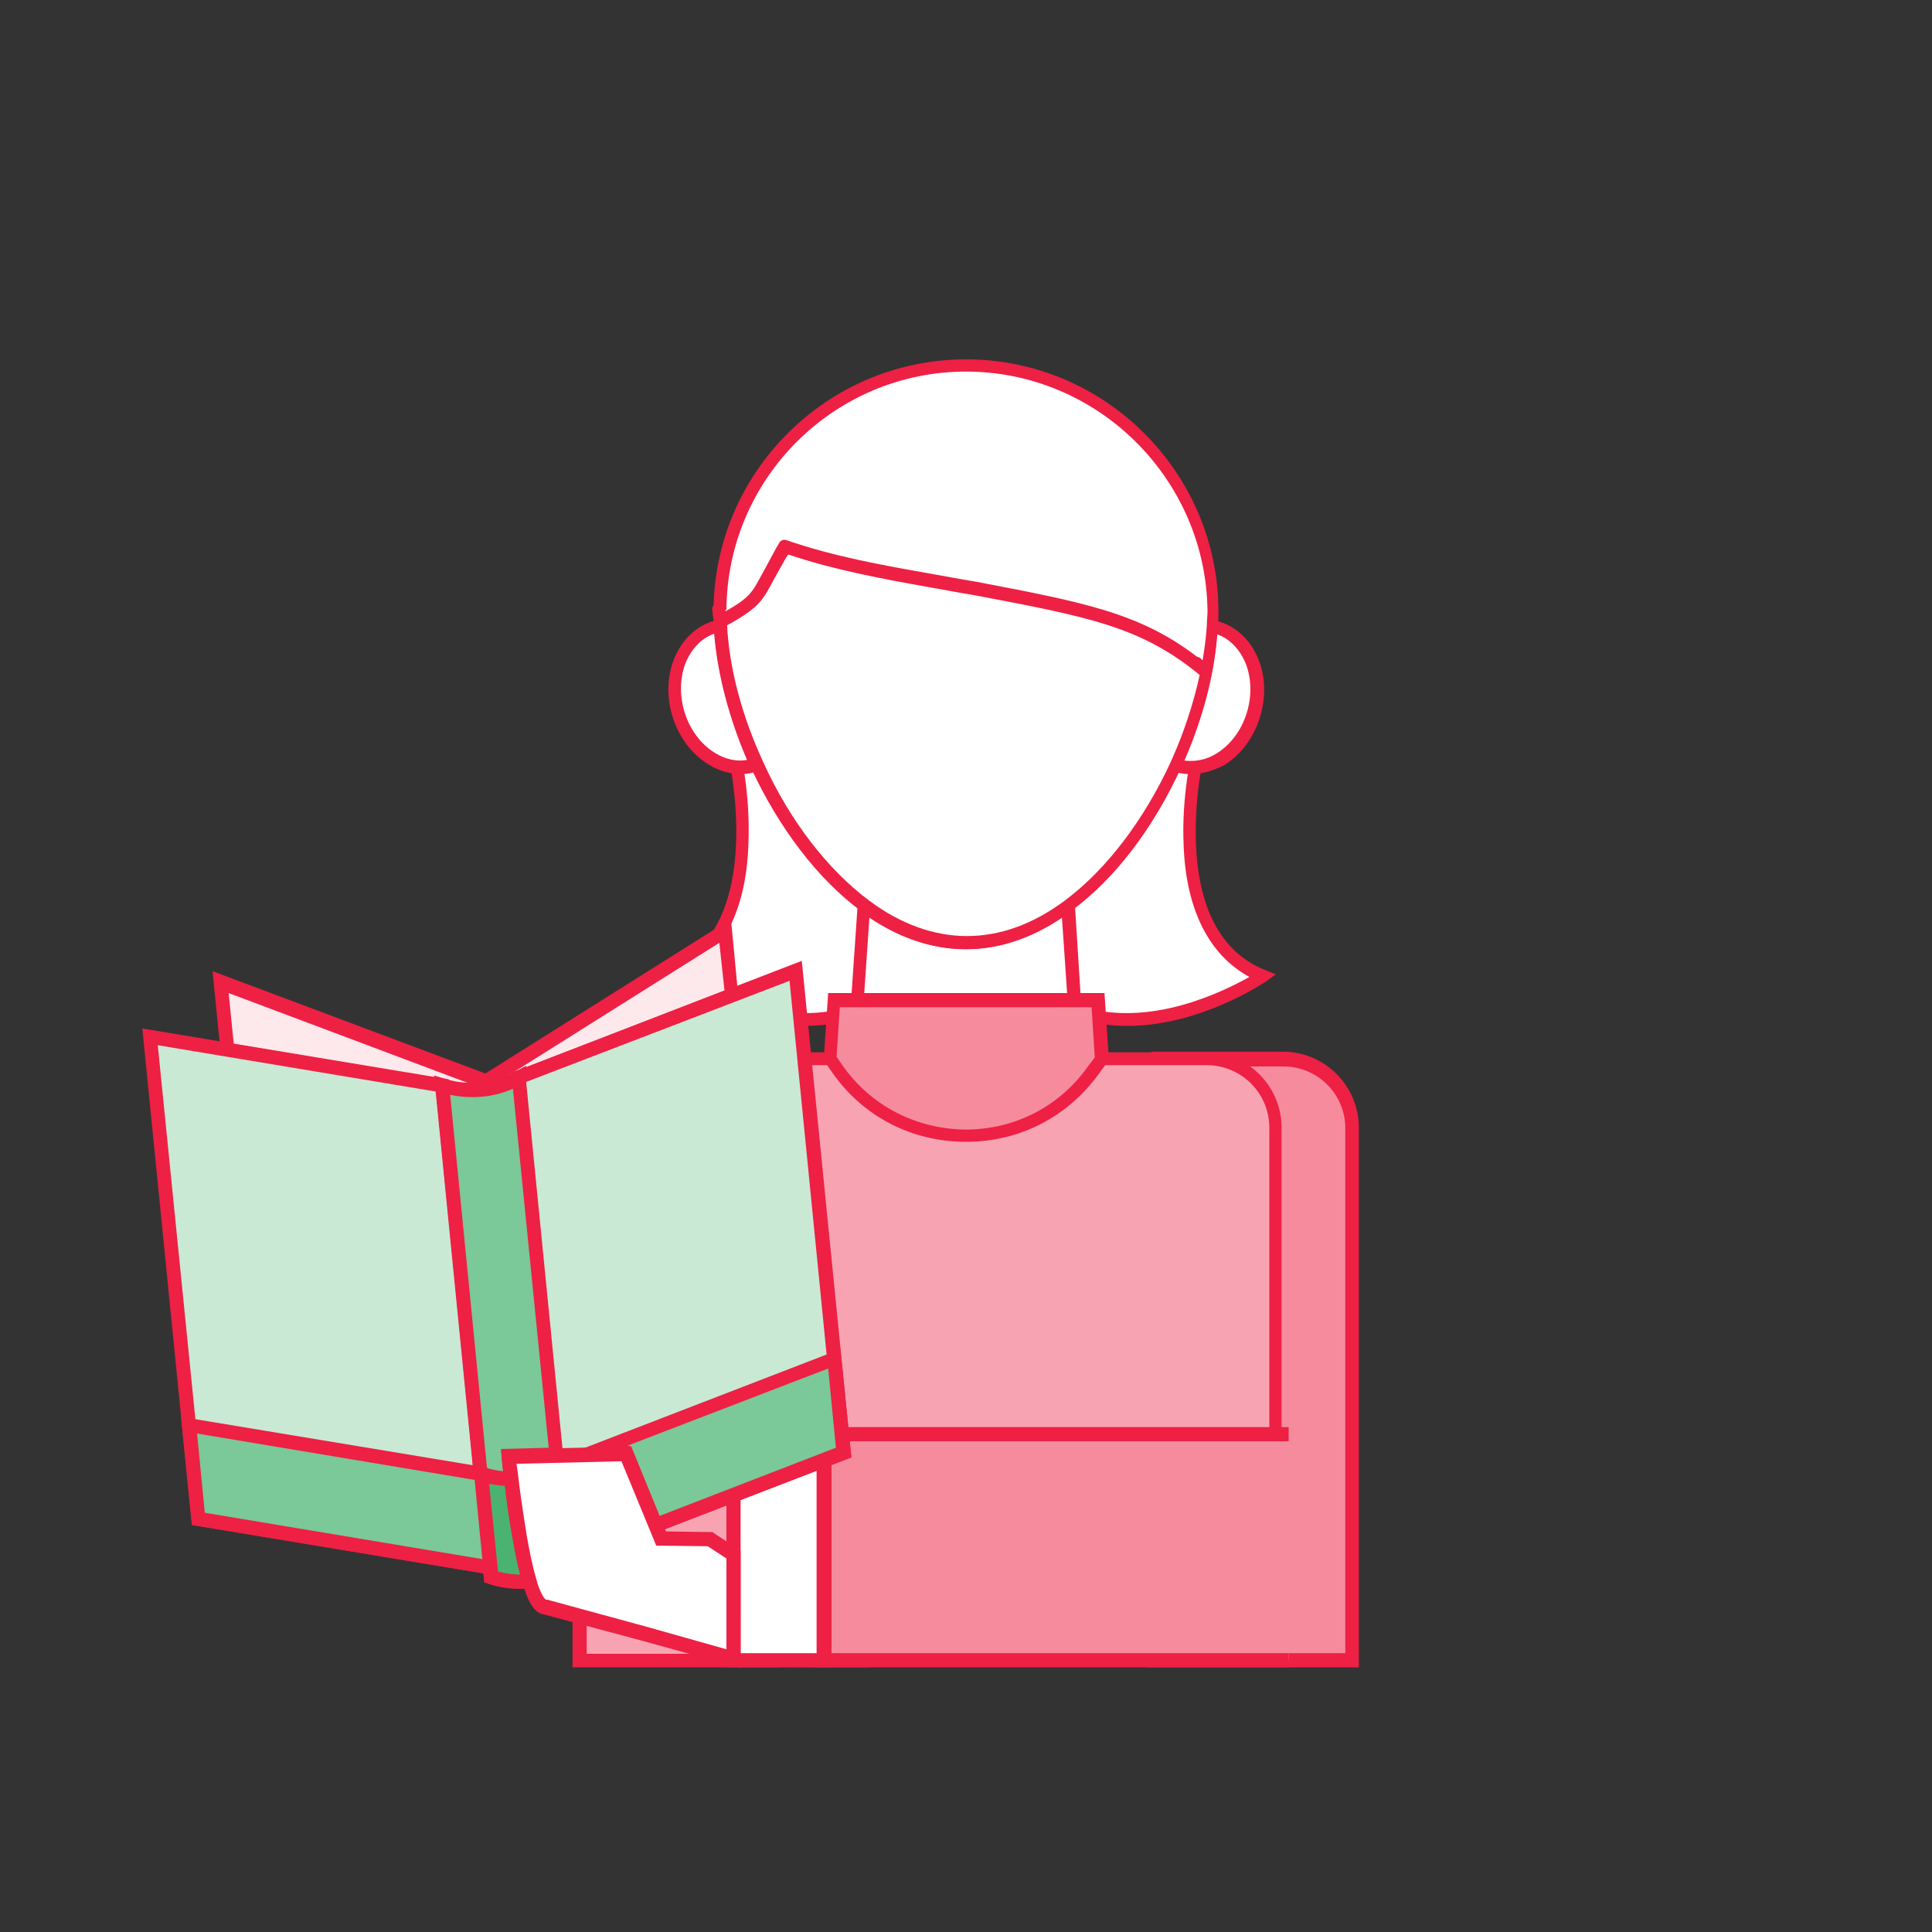
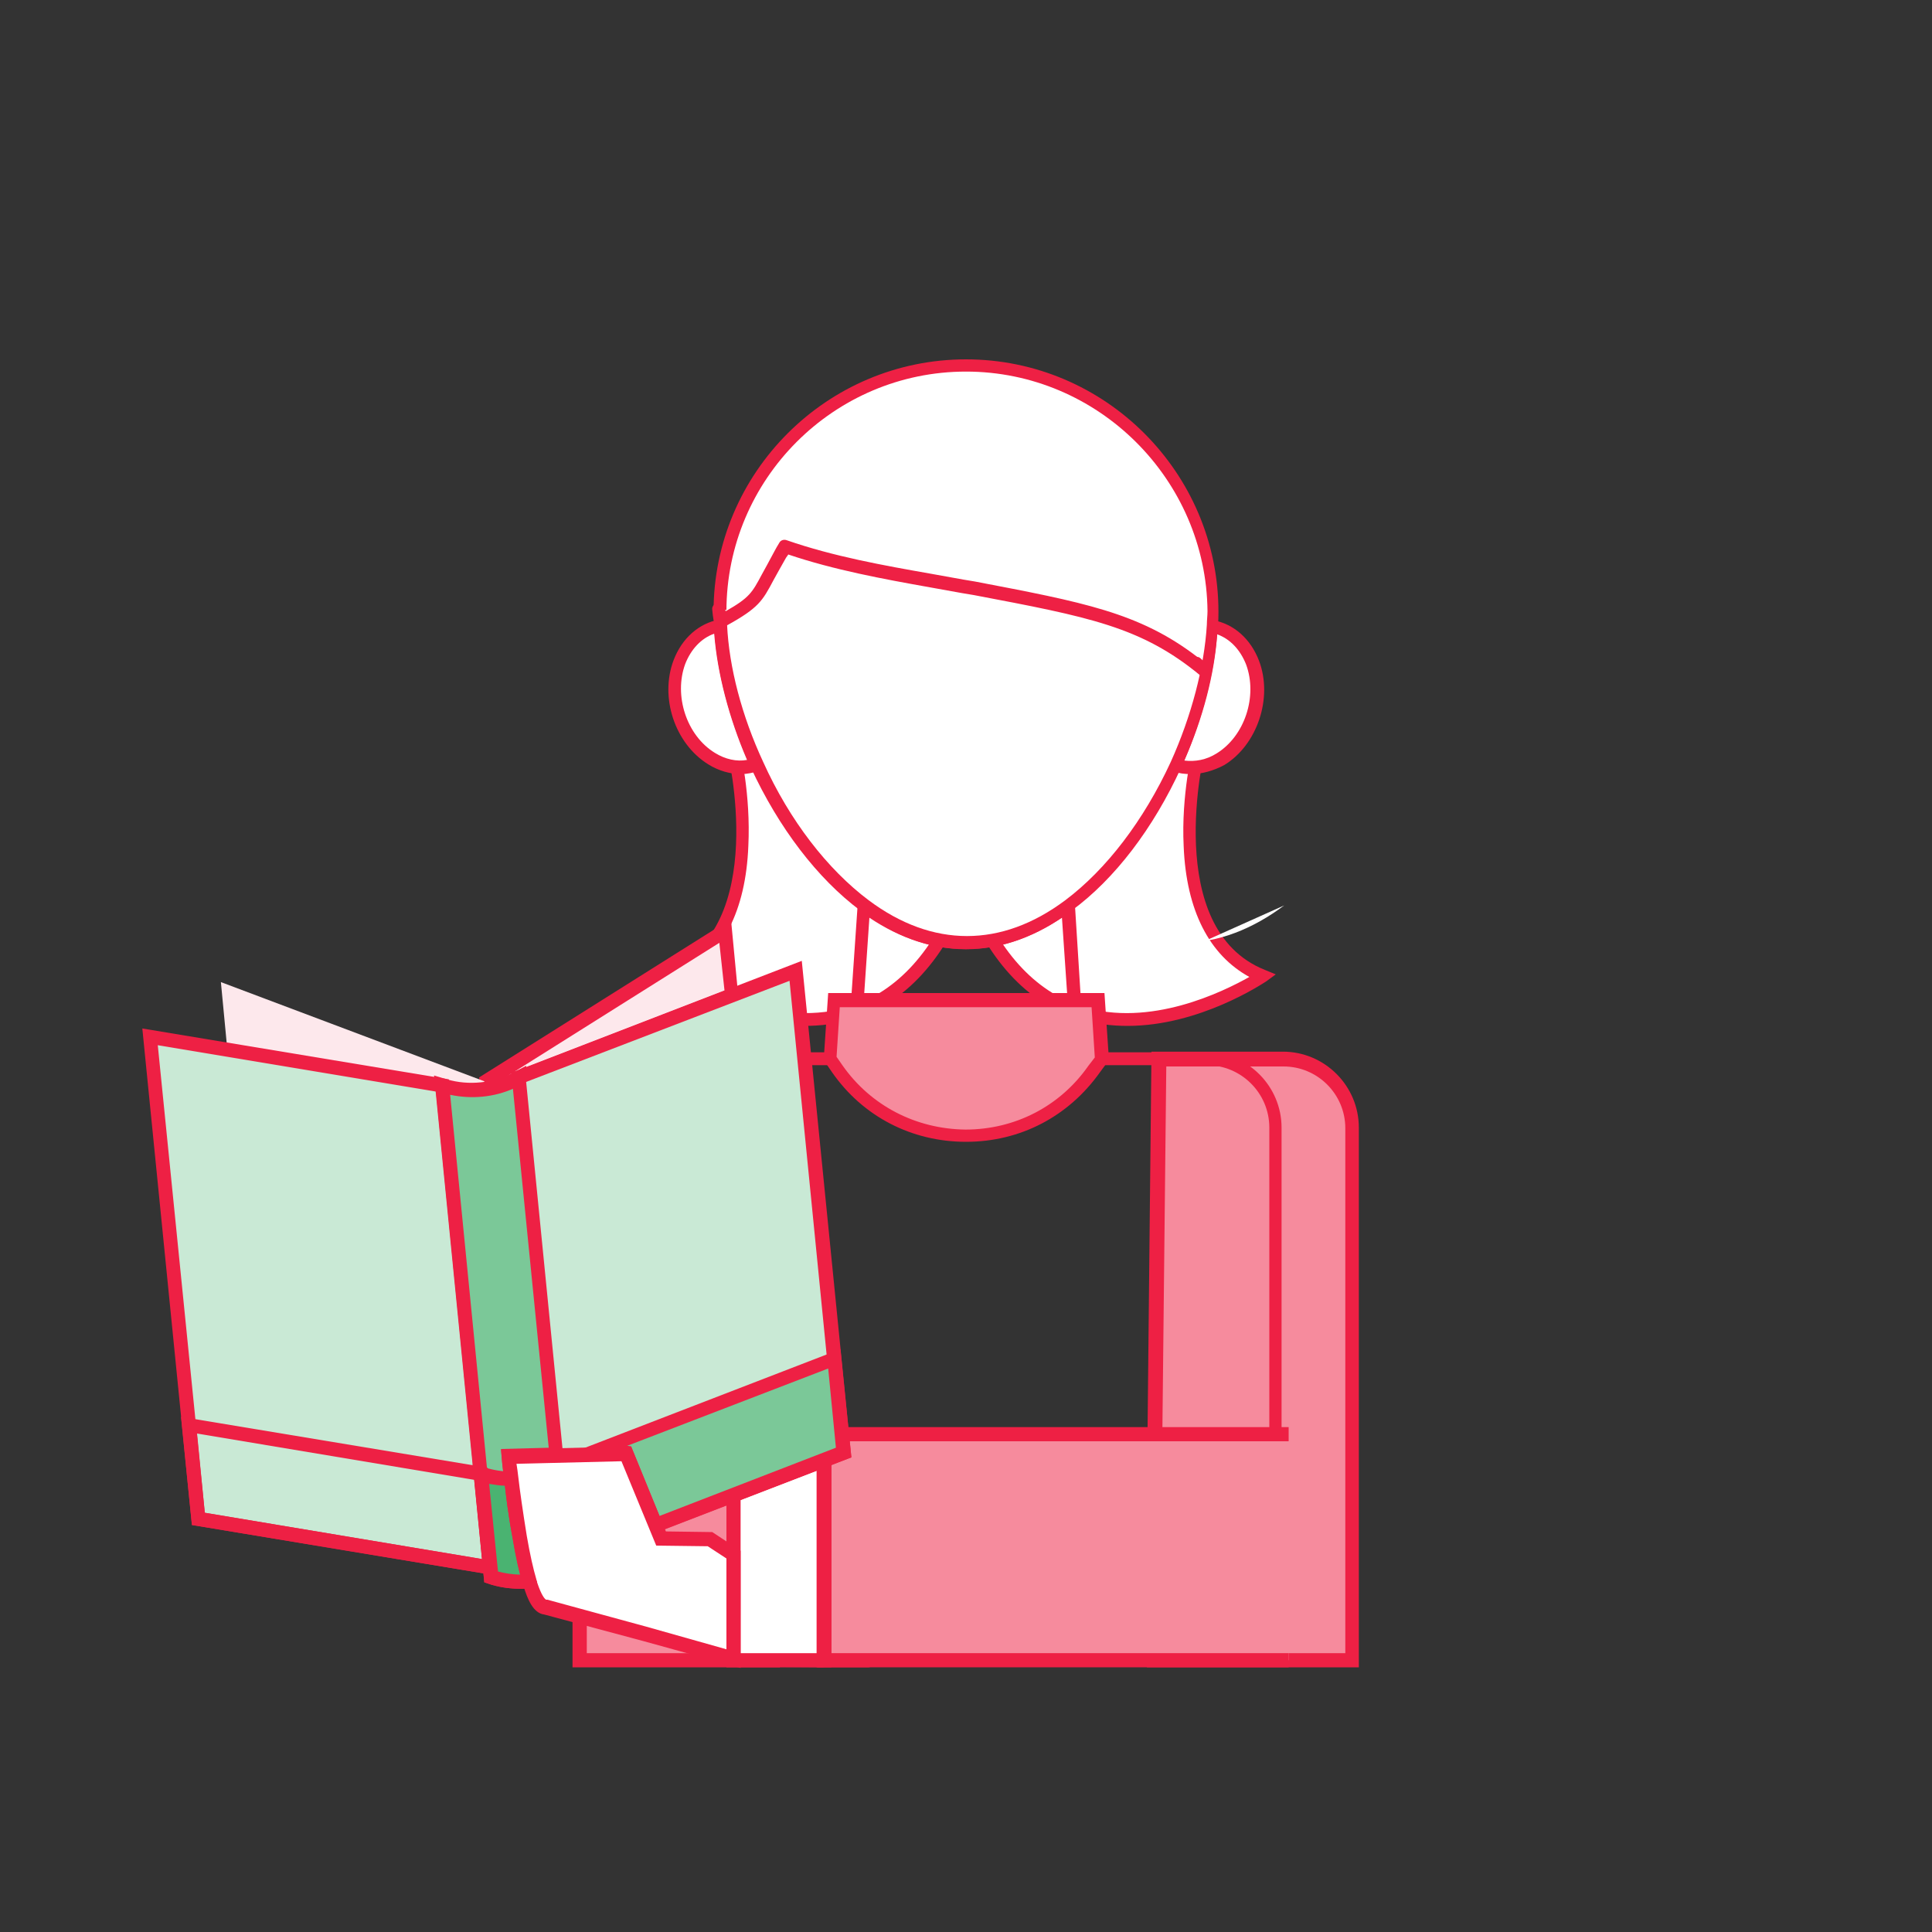
<svg xmlns="http://www.w3.org/2000/svg" version="1.1" id="Livello_1" x="0px" y="0px" viewBox="0 0 300 300" style="enable-background:new 0 0 300 300;" xml:space="preserve">
  <rect x="0" y="0" width="300" height="300" fill="#333333" stroke="none" />
  <style type="text/css">
	.st0{fill:#FFFFFF;}
	.st1{fill:#EE2044;}
	.st2{fill:#F68B9D;}
	.st3{fill:#F8A3B2;}
	.st4{fill:#FDE8EC;}
	.st5{fill:#C9E9D5;}
	.st6{fill:#7BC898;}
	.st7{fill:#4AB371;}
</style>
  <g>
    <g>
      <path class="st0" d="M149.8,137.8c-13.5,35.9-45.9,13.7-45.9,13.7c17-6.9,9.9-35.3,9.9-35.3" />
      <path class="st1" d="M124.9,159.3c-11.2,0-21-6.6-21.5-6.9l-1.5-1.1l1.7-0.7c16-6.5,9.4-33.9,9.3-34.1l1.9-0.5    c0.1,0.3,1.8,7.3,1.4,15.4c-0.4,10-4,16.9-10.2,20.3c4,2.3,15.4,7.9,26,4.6c7.4-2.4,13.1-8.7,16.9-18.8l1.9,0.7    c-4,10.7-10.2,17.5-18.2,20C130,159,127.4,159.3,124.9,159.3z" />
    </g>
    <g>
      <path class="st0" d="M150.2,137.8c13.5,35.9,45.9,13.7,45.9,13.7c-17-6.9-9.9-35.3-9.9-35.3" />
      <path class="st1" d="M175.1,159.3c-2.5,0-5.1-0.3-7.7-1.1c-8-2.5-14.2-9.3-18.2-20l1.9-0.7c3.8,10.1,9.5,16.4,16.9,18.8    c10.6,3.3,21.9-2.3,26-4.6c-6.2-3.4-9.8-10.3-10.2-20.3c-0.4-8,1.4-15.1,1.4-15.4l1.9,0.5c-0.1,0.3-6.7,27.7,9.3,34.1l1.7,0.7    l-1.5,1.1C196.1,152.7,186.3,159.3,175.1,159.3z" />
    </g>
    <g>
      <path class="st2" d="M120,257.8H90v-82.7c0-5.9,4.8-10.7,10.7-10.7H120v66.5V257.8z" />
      <path class="st1" d="M121.1,258.9H88.9v-83.8c0-6.5,5.3-11.8,11.8-11.8h20.4C121.1,163.3,121.1,258.9,121.1,258.9z M91.1,256.7    h27.8v-91.2h-18.2c-5.3,0-9.6,4.3-9.6,9.6V256.7z" />
    </g>
    <g>
      <path class="st2" d="M179.3,257.8H210v-82.7c0-5.9-4.8-10.7-10.7-10.7H180l-0.7,66.5V257.8z" />
      <path class="st1" d="M211.1,258.9h-33v-28l0.7-67.6h20.4c6.5,0,11.8,5.3,11.8,11.8v83.8H211.1z M180.4,256.7h28.5v-81.5    c0-5.3-4.3-9.6-9.6-9.6h-18.2l-0.7,65.4V256.7z" />
    </g>
    <g>
-       <path class="st3" d="M187.3,164.4h-33.1H150h-49.3c-5.9,0-10.7,4.8-10.7,10.7v82.7h48h12l0,0h48v-82.7    C198.1,169.2,193.3,164.4,187.3,164.4z" />
      <path class="st1" d="M199.1,258.8H89v-83.7c0-6.5,5.3-11.7,11.7-11.7h86.6c6.5,0,11.7,5.3,11.7,11.7v83.7H199.1z M91,256.8h106.1    v-81.7c0-5.4-4.4-9.7-9.7-9.7h-86.6c-5.4,0-9.7,4.4-9.7,9.7v81.7H91z" />
    </g>
    <g>
      <g>
        <path class="st0" d="M117.5,118.8c-2.2,0.7-4.6,0.4-6.9-1c-4.8-2.9-7-9.6-5-15c1.2-3.2,3.6-5.2,6.3-5.7     C112.2,104,114.2,111.6,117.5,118.8z" />
        <path class="st1" d="M115.1,120.2c-1.7,0-3.5-0.5-5.1-1.5c-5.2-3.2-7.6-10.4-5.4-16.2c1.3-3.4,3.9-5.7,7.1-6.3     c0.3-0.1,0.6,0,0.8,0.2c0.2,0.2,0.4,0.4,0.4,0.7c0.3,6.6,2.3,14.2,5.6,21.3c0.1,0.3,0.1,0.6,0,0.8c-0.1,0.3-0.3,0.5-0.6,0.5     C116.9,120,116,120.2,115.1,120.2z M110.9,98.4c-2,0.7-3.6,2.4-4.5,4.7c-1.8,4.9,0.2,11.1,4.6,13.8c1.6,1,3.4,1.4,5,1.1     C113.2,111.5,111.4,104.6,110.9,98.4z" />
      </g>
    </g>
    <g>
      <g>
        <path class="st0" d="M189.5,117.8c-2.3,1.4-4.8,1.7-7,1c3.3-7.2,5.3-14.8,5.7-21.7c2.7,0.5,5.1,2.5,6.3,5.7     C196.5,108.2,194.2,114.9,189.5,117.8z" />
        <path class="st1" d="M184.9,120.2c-0.9,0-1.8-0.1-2.7-0.4c-0.3-0.1-0.5-0.3-0.6-0.5c-0.1-0.3-0.1-0.6,0-0.8     c3.2-7.1,5.2-14.7,5.6-21.3c0-0.3,0.2-0.6,0.4-0.7c0.2-0.2,0.5-0.3,0.8-0.2c3.2,0.6,5.8,2.9,7.1,6.3c2.2,5.8-0.3,13.1-5.4,16.2     l0,0C188.4,119.7,186.6,120.2,184.9,120.2z M183.9,118.1c1.7,0.2,3.4-0.1,5-1.1l0,0c4.4-2.7,6.4-8.9,4.6-13.8     c-0.9-2.3-2.5-4-4.5-4.7C188.6,104.6,186.8,111.5,183.9,118.1z M189.5,117.8L189.5,117.8L189.5,117.8z" />
      </g>
    </g>
    <g>
-       <path class="st0" d="M166.8,155.2h-33.7l1-14.6c4.8,3.6,10.2,5.8,15.8,5.8s11-2.2,15.8-5.8L166.8,155.2z" />
+       <path class="st0" d="M166.8,155.2l1-14.6c4.8,3.6,10.2,5.8,15.8,5.8s11-2.2,15.8-5.8L166.8,155.2z" />
      <path class="st1" d="M167.9,156.2h-35.8l1.2-17.5l1.5,1.1c9.9,7.4,20.6,7.4,30.5,0l1.5-1.1L167.9,156.2z M134.2,154.2h31.5    l-0.8-11.7c-9.7,6.5-20.2,6.5-29.9,0L134.2,154.2z" />
    </g>
    <g>
      <path class="st0" d="M188.2,95c0,0.7,0,1.4-0.1,2.2c-0.4,6.9-2.4,14.5-5.7,21.7c-4,8.7-9.8,16.7-16.7,21.9    c-4.8,3.6-10.2,5.8-15.8,5.8s-11-2.2-15.8-5.8c-6.9-5.1-12.7-13.1-16.7-21.9c-3.3-7.2-5.3-14.8-5.7-21.7c0-0.7-0.1-1.5-0.1-2.2    c0-21.1,17.1-38.2,38.2-38.2S188.2,73.8,188.2,95z" />
      <path class="st1" d="M150,147.4c-5.6,0-11.1-2-16.4-6c-6.7-5-12.7-12.9-17-22.2c-3.3-7.3-5.4-15.2-5.7-22c0-0.8-0.1-1.5-0.1-2.2    c0-21.6,17.6-39.2,39.2-39.2s39.2,17.6,39.2,39.2c0,0.7,0,1.5-0.1,2.2c-0.4,6.9-2.4,14.7-5.7,22c-4.3,9.4-10.3,17.3-17,22.2    C161.1,145.4,155.6,147.4,150,147.4z M150,57.7c-20.5,0-37.2,16.7-37.2,37.2c0,0.7,0,1.4,0.1,2.1c0.3,6.6,2.3,14.2,5.6,21.3    c4.1,9.1,10,16.7,16.4,21.5c9.9,7.4,20.6,7.4,30.5,0c6.4-4.8,12.2-12.4,16.4-21.5c3.2-7.1,5.2-14.7,5.6-21.3    c0-0.7,0.1-1.4,0.1-2.1C187.3,74.4,170.5,57.7,150,57.7z" />
    </g>
    <g>
      <polygon class="st0" points="141.2,256.2 134.7,257.8 128,257.8 128,250.4   " />
      <path class="st1" d="M134.9,258.9h-8v-10.3l17.7,7.8L134.9,258.9z M129.1,256.7h5.5l3.2-0.8l-8.7-3.8V256.7z" />
    </g>
    <g>
      <polyline class="st2" points="200.1,222.7 127.9,222.7 127.9,257.8 200.1,257.8   " />
      <polygon class="st1" points="200.1,258.9 126.8,258.9 126.8,221.6 200.1,221.6 200.1,223.8 129.1,223.8 129.1,256.7 200.1,256.7       " />
    </g>
    <g>
      <polygon class="st0" points="114.9,257.8 128,257.8 113.9,257.8 113.9,257.5   " />
      <polygon class="st1" points="127.9,258.9 112.8,258.9 112.8,256.1 115,256.7 128,256.7   " />
    </g>
    <g>
      <polygon class="st0" points="113.9,225.7 113.9,241.4 113.9,257.5 114.9,257.8 128,257.8 128,250.4 128,225.7   " />
      <path class="st1" d="M129.1,258.9l-14.5-0.1l-1.8-0.5v-33.8h16.3V258.9z M115,256.7h11.8v-29.9H115V256.7z" />
    </g>
    <g>
      <g>
        <polygon class="st4" points="80.6,167.3 87.8,239.7 83,242.6 75.6,167.8 112.7,144.6 113.7,154.6    " />
        <path class="st1" d="M82.1,244.5l-7.7-77.2l39.1-24.6l1.2,12.6l-33,12.7l7.2,72.2L82.1,244.5z M76.7,168.4l7.2,72.4l2.7-1.7     l-7.2-72.4L76.7,168.4z M111.7,146.4l-31.8,20l32.6-12.6L111.7,146.4z" />
      </g>
      <g>
        <polygon class="st4" points="82.6,242.7 75.8,240.1 68.7,168.5 35.3,163 34.3,152.5 75.2,167.9    " />
-         <path class="st1" d="M83.9,244.3l-9.1-3.4l-0.1-0.7l-7-70.8l-33.4-5.6l-1.3-13L76.2,167l0.1,0.7L83.9,244.3z M76.8,239.4l4.5,1.7     l-7.2-72.4l-38.6-14.5l0.8,7.9l33.4,5.6L76.8,239.4z" />
      </g>
      <g>
        <polygon class="st5" points="76.1,243.3 30.8,235.8 23.3,161 35.3,163 68.7,168.5 75.8,240.1    " />
        <path class="st1" d="M77.4,244.7l-47.6-7.9l-7.7-77.1l47.6,7.9L77.4,244.7z M31.8,234.9l43.1,7.2l-7.2-72.6l-43.2-7.2L31.8,234.9     z" />
      </g>
      <g>
        <path class="st6" d="M86.5,226l-7.5,0.2c0,0,0.1,1.4,0.4,3.4c0.3,2.4,0.7,5.8,1.3,9c0.5,2.5,1,5,1.6,6.9c-1.9,0.2-3.8,0-5.6-0.5     l-0.5-0.1l-1.6-16l-2.2-22.1l-3.8-38.2l0.5,0.1c3.7,1.1,7.8,0.7,11.2-1.1l0.4-0.2l3.8,38.2L86.5,226z" />
        <path class="st1" d="M80.8,246.7c-1.5,0-3-0.2-4.4-0.6l-1.2-0.4L67.4,167l2,0.6c3.4,1,7.2,0.6,10.4-1.1l1.9-1l6.1,61.4l-7.5,0.2     c0.1,0.6,0.2,1.3,0.3,2.2c0.2,1.8,0.7,5.3,1.3,9c0.5,2.9,1,5.1,1.5,6.8l0.4,1.3l-1.3,0.1C81.8,246.7,81.3,246.7,80.8,246.7z      M77.2,244c1.2,0.3,2.4,0.5,3.6,0.5c-0.4-1.5-0.8-3.4-1.2-5.7c-0.7-3.7-1.1-7.3-1.3-9.1c-0.3-2.1-0.4-3.5-0.4-3.5l-0.1-1.2     l7.5-0.2L79.8,169c-3.1,1.4-6.6,1.7-9.9,1L77.2,244z" />
      </g>
      <g>
        <polygon class="st6" points="88.1,242.1 88.1,242.1 88,242.1 86.6,227.7 86.6,227.6 86.7,227.6 86.7,227.6    " />
        <polygon class="st1" points="87.1,243.6 85.5,227.7 85.5,226.9 87.2,226.2 87.7,227.3 87.8,227.5 89.2,242.1 89.2,242.9    " />
      </g>
      <g>
        <polygon class="st5" points="131,225.6 88,242.1 87.8,239.7 80.6,167.3 113.7,154.6 123.5,150.8    " />
        <path class="st1" d="M87.1,243.7l-0.4-3.9l-7.3-73.2l45.1-17.4l7.7,77.1L87.1,243.7z M81.7,168l7.2,72.6l40.9-15.7l-7.2-72.6     L81.7,168z" />
      </g>
      <g>
        <path class="st7" d="M80.7,238.6c0.5,2.5,1,5,1.6,6.9c-1.9,0.2-3.8,0-5.6-0.5l-0.5-0.1l-1.6-16L75,229c1.4,0.4,2.9,0.6,4.3,0.6     C79.6,232,80.1,235.3,80.7,238.6z" />
        <path class="st1" d="M80.8,246.7c-1.5,0-3-0.2-4.4-0.6l-1.2-0.4l-1.8-18.4l2,0.6c1.3,0.4,2.6,0.6,3.9,0.6h0.1h1l0.1,1     c0.2,1.8,0.7,5.3,1.3,9l0,0c0.5,2.9,1,5.1,1.5,6.8l0.4,1.3l-1.3,0.1C81.8,246.7,81.3,246.7,80.8,246.7z M77.2,244     c1.2,0.3,2.4,0.5,3.6,0.5c-0.4-1.5-0.8-3.4-1.2-5.7l0,0c-0.6-3.1-1-6.2-1.2-8.1c-0.9,0-1.7-0.2-2.6-0.3L77.2,244z" />
      </g>
      <g>
        <polygon class="st7" points="88.1,242.1 88.1,242.1 88,242.1 86.6,227.7 86.7,227.6    " />
        <polygon class="st1" points="87.1,243.6 85.4,227 87.6,225.9 89.2,242.1 89.2,242.9    " />
      </g>
      <g>
-         <polygon class="st6" points="76.1,243.4 30.8,235.8 29.3,221.3 74.7,228.8    " />
        <path class="st1" d="M77.4,244.7l-47.6-7.9L28.1,220l47.6,7.9L77.4,244.7z M31.8,234.9l43.1,7.2l-1.2-12.3l-43.1-7.2L31.8,234.9z     " />
      </g>
      <g>
        <polygon class="st6" points="88.1,242.1 88.1,242.1 88,242.1 86.6,227.7 86.6,227.6 86.7,227.6 86.7,227.6    " />
        <polygon class="st1" points="87.1,243.6 85.5,227.7 85.5,226.9 87.2,226.2 87.7,227.3 87.8,227.5 89.2,242.1 89.2,242.9    " />
      </g>
      <g>
        <polygon class="st6" points="131,225.6 101.8,236.8 97.2,225.7 91.2,225.9 129.5,211.1    " />
        <path class="st1" d="M101.2,238.2l-4.7-11.4l-11.6,0.3l45.6-17.6l1.7,16.8L101.2,238.2z M98,224.6l4.4,10.8l27.4-10.6l-1.2-12.3     l-31.2,12L98,224.6z" />
      </g>
    </g>
    <g>
      <path class="st0" d="M110.2,239l-7.6-0.1l-0.8-2l-4.5-11.1l-6.1,0.1l-4.6,0.1l-7.5,0.2c0,0,0.1,1.4,0.4,3.4c0.3,2.4,0.7,5.8,1.3,9    c0.5,2.5,1,5,1.6,6.9c0,0.1,0.1,0.2,0.1,0.3l0,0c0.7,2.2,1.5,3.6,2.3,3.6l15.4,4.2l13.8,3.8v-16.1L110.2,239z" />
      <path class="st1" d="M115,259l-15.2-4.2l-15.3-4.1c-1.7-0.2-2.6-2.4-3.2-4.4l-0.1-0.2V246c-0.6-1.8-1.1-4.1-1.6-7.1    c-0.7-3.7-1.1-7.3-1.3-9.1c-0.3-2.1-0.4-3.5-0.4-3.5l-0.1-1.2l20.2-0.5l5.4,13.2l7.2,0.1l4.4,2.9V259z M84.8,248.4H85l15.4,4.2    l12.4,3.5V242l-2.9-1.9l-8-0.1l-5.4-13.1l-16.3,0.4c0.1,0.6,0.2,1.3,0.3,2.2c0.2,1.8,0.7,5.3,1.3,9c0.5,2.9,1,5.1,1.5,6.8    c0,0.1,0.1,0.2,0.1,0.3v0.1C84.1,247.8,84.6,248.3,84.8,248.4z" />
    </g>
    <g>
      <path class="st0" d="M111.8,94.6c0.1,1.2,0.3,1.9,0.3,1.9c0.2-0.1,0.3-0.2,0.5-0.3c6-3.3,5-3.9,8.7-10c0.2-0.4,0.5-0.9,0.8-1.3    c9,3.1,18.8,4.5,27.6,6.2c19,3.6,27.8,5.1,37.4,13.1l-1-1" />
      <path class="st1" d="M187,105.2c-0.2,0-0.3-0.1-0.6-0.3l0,0c-9.2-7.6-17.3-9.1-35.2-12.5l-1.8-0.3c-1.6-0.3-3.3-0.6-5-0.9    c-7.3-1.3-14.9-2.7-22-5.1c-0.1,0.2-0.3,0.4-0.4,0.6c-0.8,1.4-1.4,2.5-1.9,3.4c-1.7,3.2-2.3,4.3-7.2,7l-0.5,0.3    c-0.3,0.2-0.6,0.2-0.9,0c-0.3-0.1-0.5-0.4-0.6-0.7c0,0-0.2-0.7-0.3-2c-0.1-0.5,0.3-1,0.9-1.1s1,0.3,1.1,0.9c0,0.2,0,0.3,0.1,0.4    c3.7-2.1,4.1-2.9,5.6-5.7c0.5-0.9,1.1-2,1.9-3.5c0.2-0.4,0.5-0.9,0.8-1.4c0.2-0.4,0.7-0.6,1.2-0.4c7.2,2.5,15,3.9,22.4,5.2    c1.7,0.3,3.4,0.6,5,0.9l1.8,0.3c16.7,3.2,25.5,4.8,34.5,11.7c0.2,0,0.4,0.1,0.6,0.3c0,0,0.9,0.9,1,1c0.2,0.2,0.4,0.6,0.3,0.9    c-0.1,0.3-0.3,0.6-0.6,0.8C187.3,105.2,187.2,105.2,187,105.2z" />
    </g>
    <g>
      <path class="st2" d="M171.1,164.3L170,166c-9.8,13.8-30.2,13.8-40,0l-1.1-1.6l0.6-9.1h41L171.1,164.3z" />
      <path class="st1" d="M150,177.3L150,177.3c-8.4,0-16-3.9-20.8-10.8l-1.3-1.9l0.7-10.4h42.9l0.7,10.4l-1.4,1.9    C165.9,173.4,158.4,177.3,150,177.3z M129.9,164.1l0.9,1.3c4.4,6.3,11.4,9.9,19.1,10l0,0c7.7,0,14.7-3.6,19.1-9.9l1-1.3l-0.5-7.8    h-39.1L129.9,164.1z" />
    </g>
  </g>
</svg>